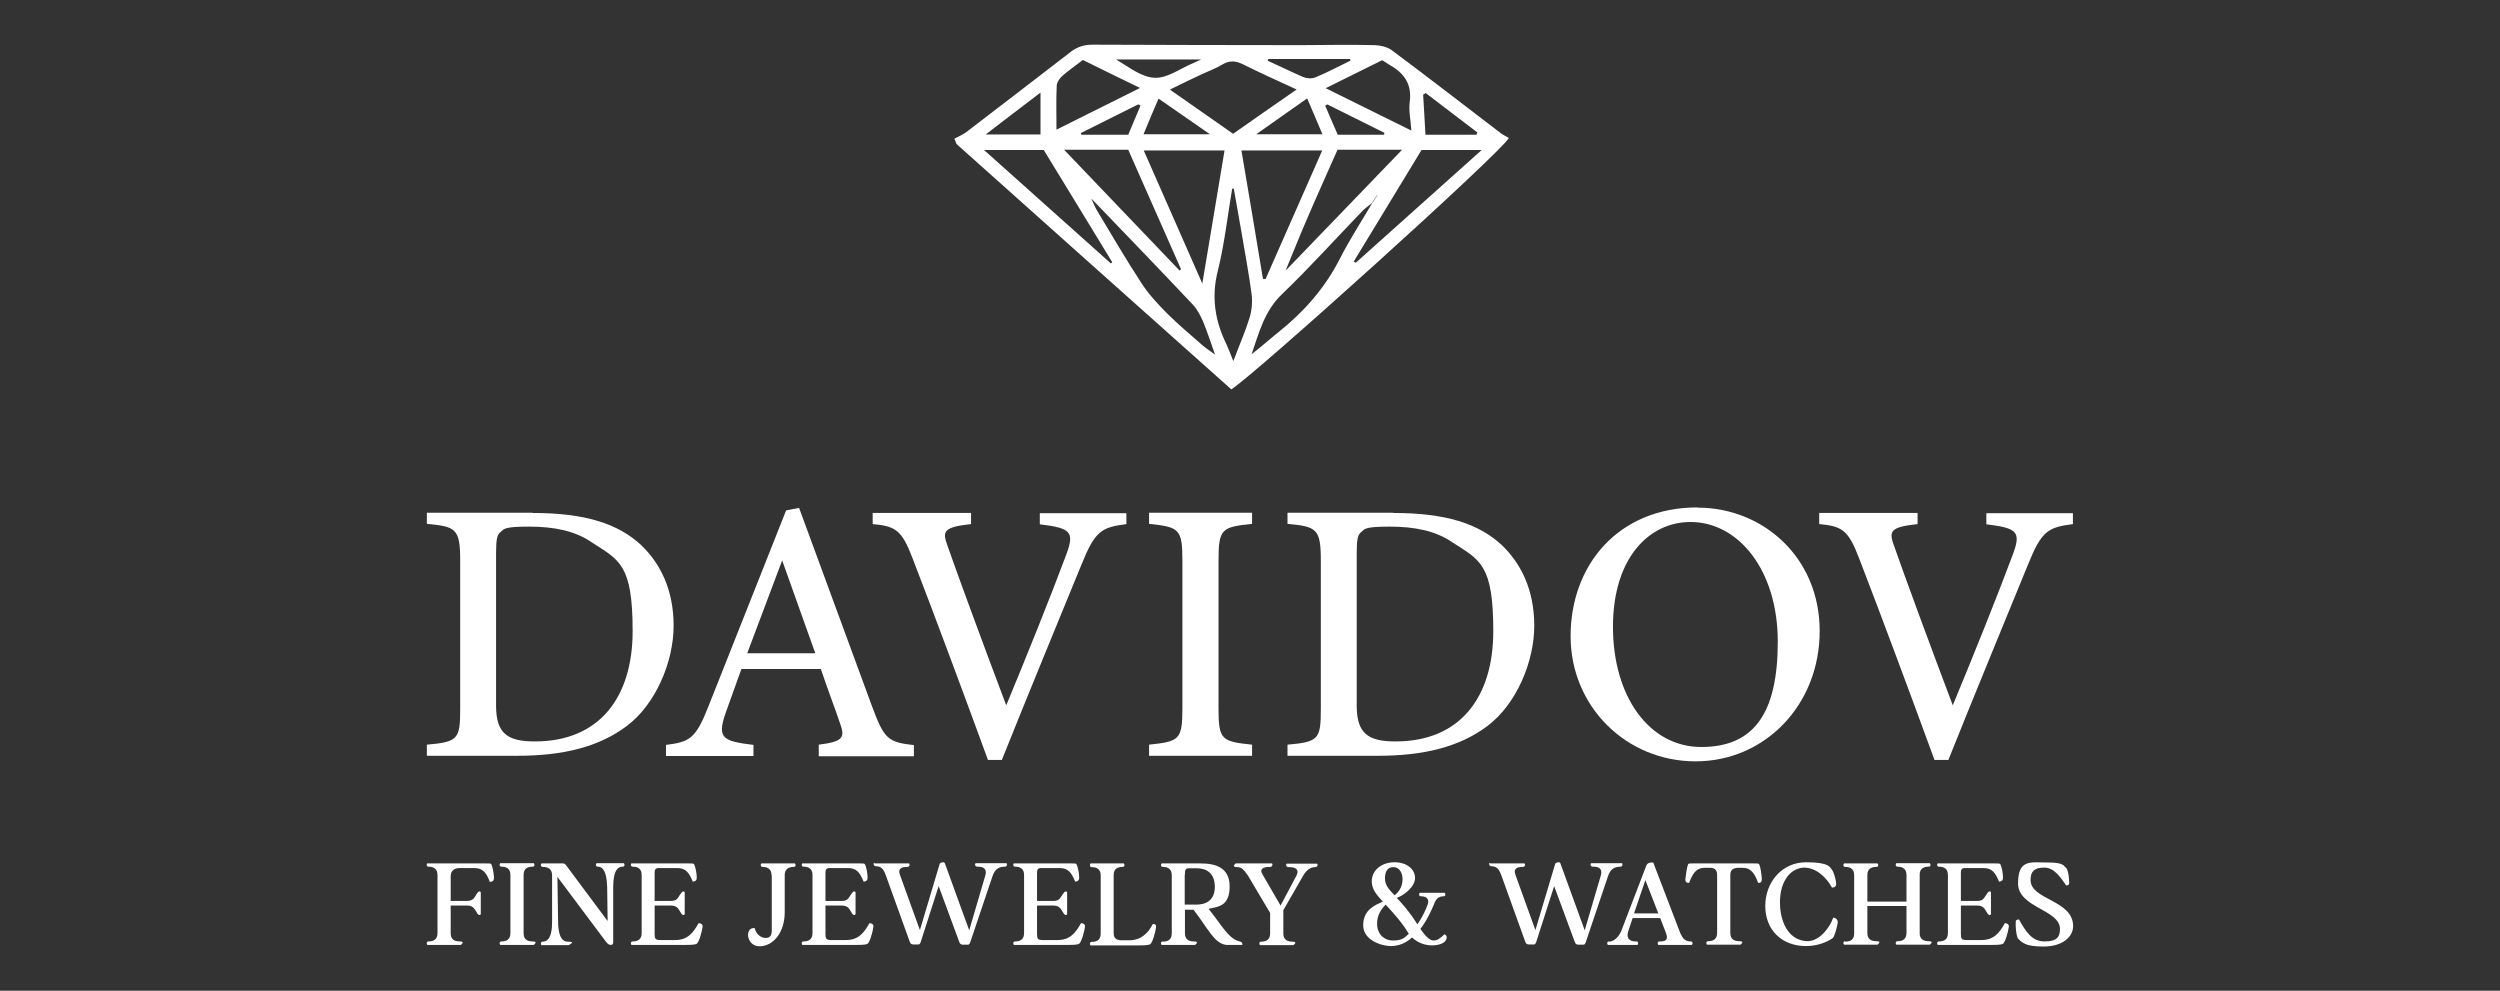
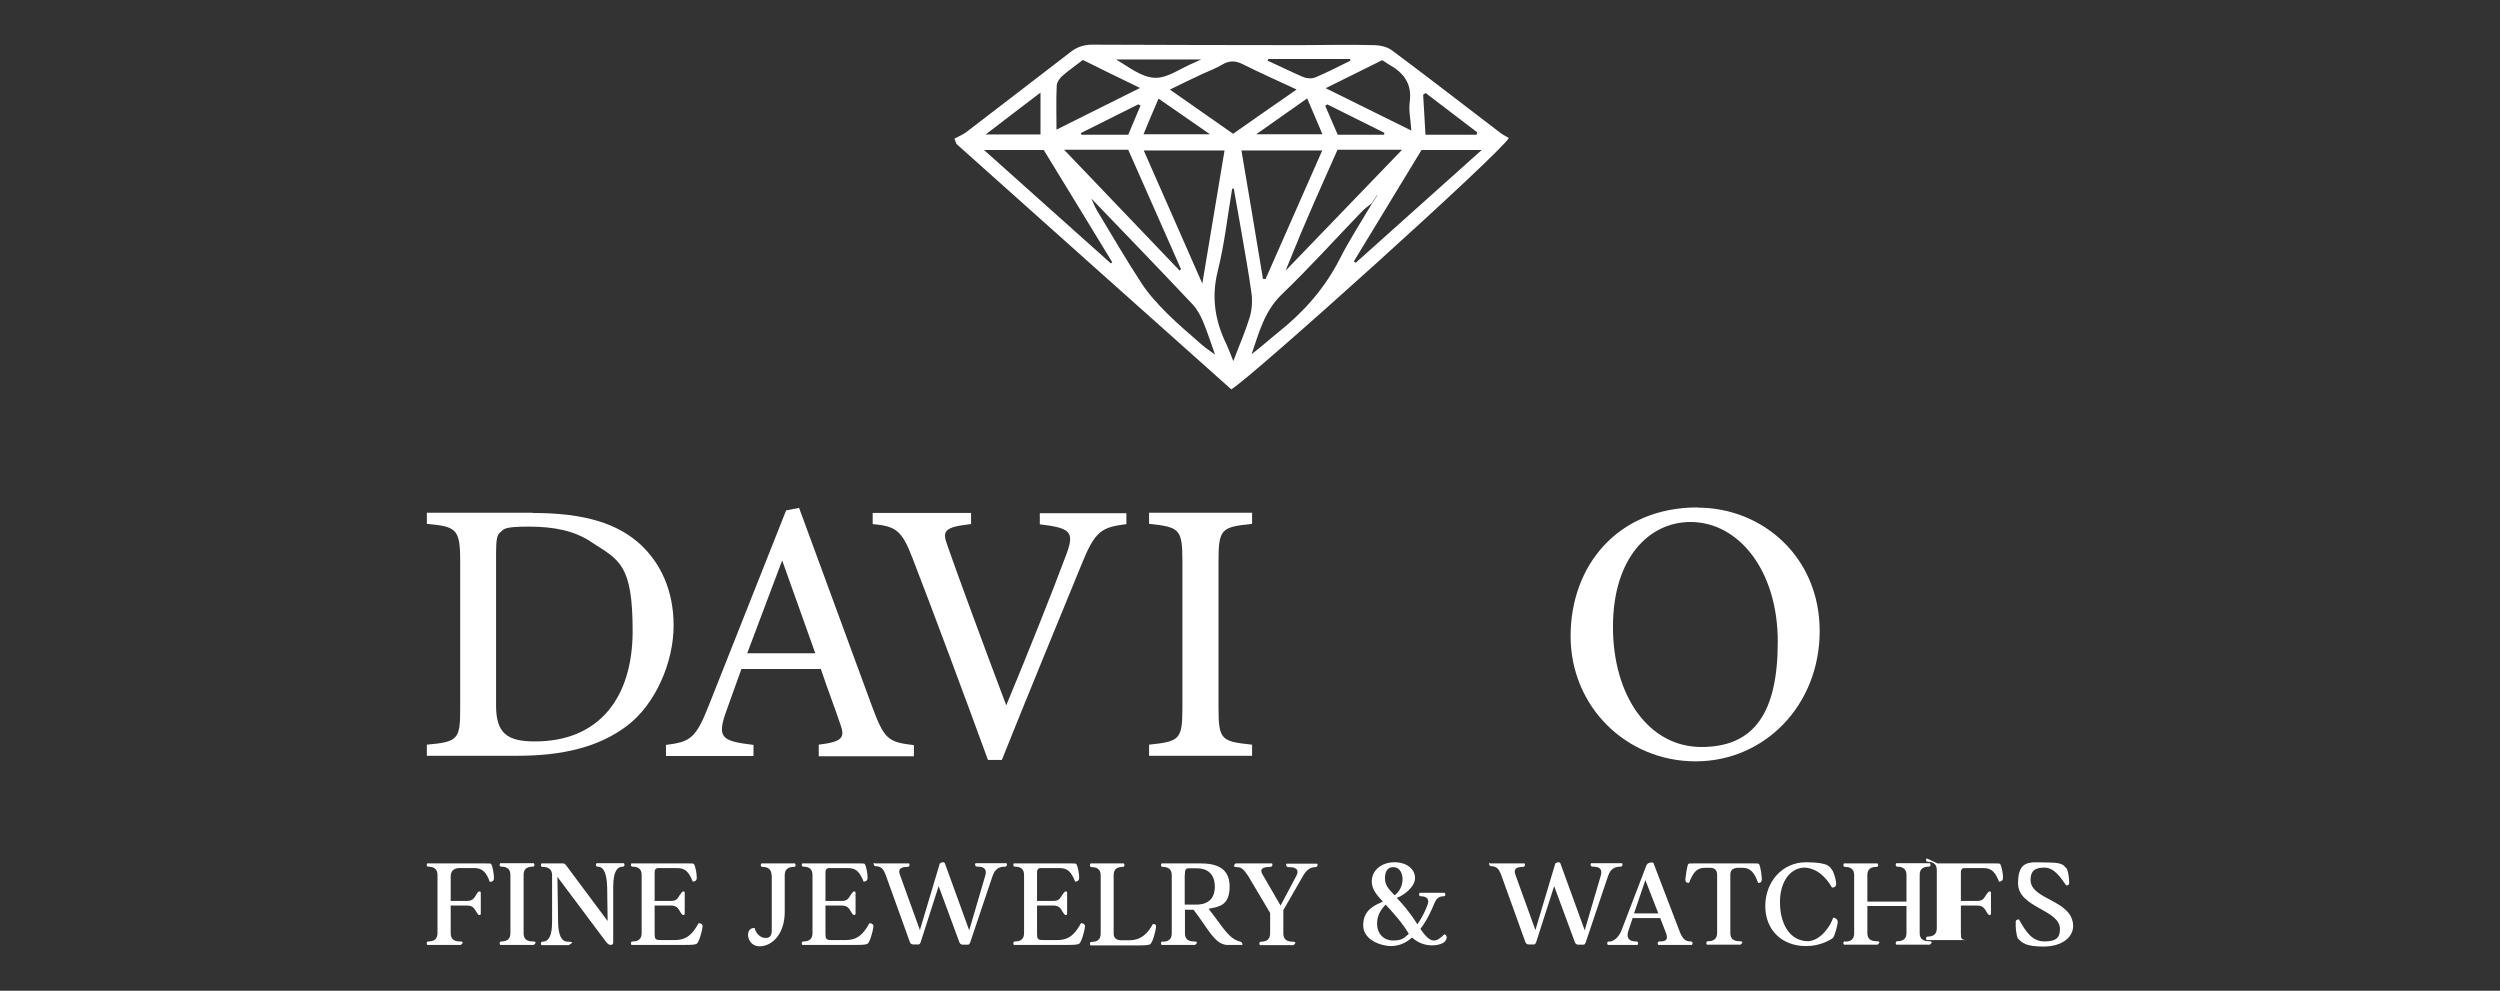
<svg xmlns="http://www.w3.org/2000/svg" id="Ebene_1" version="1.1" viewBox="0 0 1080 428">
  <rect x="0" y="0" width="1080" height="428" fill="#333333" stroke="none" />
  <defs>
    <style>
      .st0 {
        fill: #fff;
      }
    </style>
  </defs>
  <path class="st0" d="M531.8,168.1c-39.6-35.3-79.1-70.6-118.6-105.9-.3-.8-.6-1.5-.9-2.3,1.7-.9,3.6-1.7,5.1-2.8,15.1-11.6,30.3-23.2,45.3-34.8,2.8-2.1,5.7-3,9.2-3,30,.1,59.9.2,89.9.2,10.5,0,21-.3,31.5,0,2.7,0,6,.7,8.1,2.3,15.7,11.7,31.3,23.8,46.9,35.7,1.2.9,2.7,1.6,3.5,2.1-2.4,5.5-111.4,103.7-119.9,108.6ZM470,84.2c.4.4.8.8,1.3,1.2.9,1.9,1.6,3.9,2.7,5.7,6.3,10.4,12.4,21,19.1,31.2,3.1,4.8,7.1,9.1,11.2,13.2,4.8,4.8,10,9.1,15.1,13.6,1.7,1.5,3.7,2.7,5.5,4.1h0c-1.7-4.7-3.2-9.5-5.1-14.1-1.1-2.6-2.5-5.3-4.4-7.4-14.6-15.5-29.4-30.8-44.2-46.2-.4-.4-.8-.8-1.3-1.2v-.2c-.1,0,0,.2,0,.2ZM594.9,84.3c-.8,1.2-1.6,2.3-2.3,3.5-1.3,1.1-2.8,2.1-4,3.3-11.6,12-22.8,24.5-34.8,36-7.6,7.3-9.9,16.6-13.1,25.9,4.1-3.1,7.8-6.5,11.7-9.6,10.9-8.7,19.9-18.9,26.3-31.4,4.2-8.3,9.3-16.1,14-24.1.8-1.2,1.5-2.3,2.3-3.5h.2c0-.1-.2,0-.2,0ZM555.3,117c16.5-17.1,33-34.3,50.4-52.3h-27.9c-4.5,10.3-9.2,20.5-13.6,30.9-3.1,7.1-5.9,14.3-8.9,21.5h0ZM529,65h-34.9c8.5,19.3,16.6,37.8,25.3,57.5,3.3-19.9,6.4-38.4,9.6-57.5ZM571.2,65h-34.9c3.2,18.9,6.3,37.2,9.3,55.5.4,0,.7,0,1.1.1,8.1-18.4,16.2-36.7,24.5-55.6ZM560,38.6c-8.2-3.8-15.6-7.1-22.8-10.7-3.3-1.7-6-1.9-9.2,0-2.8,1.7-5.9,2.8-8.9,4.2-4.3,2-8.6,4.1-13.7,6.6,9.6,6.7,18.3,12.8,27.3,19.1,9-6.3,17.8-12.5,27.4-19.1ZM459.7,64.7c17.3,18.1,33.6,35.1,49.9,52.2.2-.2.4-.4.6-.6-7.6-17.2-15.2-34.4-22.8-51.6h-27.7ZM532.9,81.5c-.2,0-.4,0-.6,0-2,11.8-3.3,23.8-6.2,35.5-2.9,11.4-1.2,21.7,3.8,31.9.9,1.9,1.6,3.9,2.9,7.1,2.7-7.2,5.2-12.8,7-18.7,1-3.2,1.3-6.9.9-10.2-1.2-9-2.9-18-4.4-26.9-1.1-6.2-2.2-12.4-3.3-18.7ZM451,64.8h-25.9c18.8,16.8,36.8,32.9,54.8,49,.2-.2.4-.3.6-.5-9.9-16.2-19.7-32.4-29.6-48.5ZM584.9,113c.3.2.5.3.8.5,17.9-16,35.7-32,54.4-48.7h-26c-9.8,16.1-19.5,32.1-29.3,48.2ZM456.4,56c11.9-5.9,23.5-11.7,36.1-18-9.1-4.4-16.9-8.2-24.7-12.1-3.2,2.5-6.3,4.6-9,7-1.2,1.1-2.3,2.8-2.3,4.3-.3,6-.1,12-.1,18.7ZM597.1,26c-8.1,4-15.7,7.8-24.4,12.1,12.8,6.3,24.4,12.1,37,18.3-.3-4.7-1.2-8.6-.7-12.3,1.1-8-2.7-12.8-9.1-16.3-.8-.5-1.6-1.1-2.8-1.8ZM493.9,58h28.8c-8-5.6-14.9-10.3-22.2-15.4-2.4,5.5-4.4,10.3-6.5,15.4ZM564.7,42.5c-7.6,5.3-14.4,10.2-22,15.5h28.6c-2.3-5.3-4.3-10-6.6-15.5ZM637.9,58.1c.1-.3.2-.6.3-.9-7.4-5.7-14.9-11.3-22.3-17-.4.2-.7.5-1.1.7.3,5.7.7,11.3,1,17.3h22.1ZM425.8,58.1h23.7v-18.1c-8,6.1-15.4,11.7-23.7,18.1ZM547.9,25.5c-.1.2-.2.5-.3.7,5.1,2.3,10.1,4.8,15.2,7,1.6.7,3.9.9,5.5.2,5.1-2.1,10.1-4.8,15.1-7.2,0-.2-.1-.5-.2-.7h-35.3ZM518.8,25.7h-36.6c5.5,3.3,11.1,7.8,16.8,7.9,5.4.2,11-4.1,16.6-6.4.7-.3,1.4-.6,3.3-1.5ZM487.4,58.2c1.9-4.5,3.6-8.5,5.3-12.6-.3-.2-.7-.4-1-.5-8.3,4.1-16.5,8.3-24.8,12.4,0,.2.2.5.3.7h20.2ZM573.4,45.1c-.3.2-.6.4-.9.6,1.8,4.3,3.7,8.5,5.4,12.5h20c0-.3.1-.5.2-.8-8.2-4.1-16.5-8.2-24.7-12.3Z" />
  <g>
    <path class="st0" d="M230.1,221.6c22.4,0,36.9,4.5,47,14,8,7.7,13.9,19,13.9,34.7s-7.8,34-20.2,43.3c-12.2,9.2-27.8,12.9-47.4,12.9h-39v-4.8c13.6-1.2,14.4-2.4,14.4-15.7v-63.9c0-13.8-1.9-14.6-14.4-15.8v-4.8h45.7ZM214.3,304.8c0,12,4.8,15.5,16.8,15.5,27.8,0,42.2-19,42.2-47.7s-5.7-30.6-17.5-38.2c-7.3-5.1-16.5-6.9-27.3-6.9s-10.7,1-12.2,2.3c-1.5,1.1-2,3-2,9v66.1Z" />
    <path class="st0" d="M353.7,326.5v-4.8c10.4-1.3,11.5-3,9.2-9.2-2-6-5.1-14-8.3-23.5h-34.3c-2.4,6.9-4.8,13.1-7,19.5-3.5,10.4-1,11.7,12.2,13.3v4.8h-37.8v-4.8c10.2-1.3,12.8-2.5,18.4-16.8l33.5-84.5,5.6-1.1c10.2,27.7,21.3,57.9,31.5,85.7,5.3,14.2,6.8,15.5,18.1,16.8v4.8h-41.1ZM337.9,242.1c-5.1,13.5-10.4,27.5-15.1,40.1h29.4l-14.3-40.1Z" />
    <path class="st0" d="M486.7,226.4c-10.8,1.4-13.6,2.8-19.5,17.5-4.5,11-25.7,62.5-34.4,84.4h-6c-8.6-23.6-23.8-64.5-32.6-87.2-4.6-12-7.2-13.8-17.2-14.7v-4.8h42.5v4.8c-11.9,1.3-12.5,3.1-10.2,9.3,4.2,12.1,16.1,44.4,25.4,69,8.8-21.2,19.1-46.8,26-65.3,3.6-9.7,1.8-11.3-11.5-12.9v-4.8h37.4v4.8Z" />
    <path class="st0" d="M496.4,326.5v-4.8c13.1-1.4,14.4-2.1,14.4-15.8v-63.6c0-13.8-1.3-14.6-14.4-16v-4.8h44.5v4.8c-13.2,1.4-14.5,2.1-14.5,16v63.6c0,13.8,1.3,14.4,14.5,15.8v4.8h-44.5Z" />
-     <path class="st0" d="M601.9,221.6c22.4,0,36.9,4.5,47,14,8,7.7,13.9,19,13.9,34.7s-7.8,34-20.2,43.3c-12.2,9.2-27.8,12.9-47.4,12.9h-39v-4.8c13.6-1.2,14.4-2.4,14.4-15.7v-63.9c0-13.8-1.9-14.6-14.4-15.8v-4.8h45.7ZM586.1,304.8c0,12,4.8,15.5,16.8,15.5,27.8,0,42.2-19,42.2-47.7s-5.7-30.6-17.5-38.2c-7.3-5.1-16.5-6.9-27.3-6.9s-10.7,1-12.2,2.3c-1.5,1.1-2,3-2,9v66.1Z" />
    <path class="st0" d="M733.4,219.3c28,0,52.7,21.3,52.7,53.3s-23.7,56.3-53.6,56.3-54-23.6-54-54.1,20.4-55.6,54.9-55.6ZM730.3,225.5c-17.8,0-33.5,15.4-33.5,45.3s15.5,51.9,38.2,51.9,33-14.6,33-45.5-17-51.7-37.7-51.7Z" />
-     <path class="st0" d="M895.6,226.4c-10.8,1.4-13.6,2.8-19.5,17.5-4.5,11-25.7,62.5-34.4,84.4h-6c-8.6-23.6-23.8-64.5-32.6-87.2-4.6-12-7.2-13.8-17.2-14.7v-4.8h42.5v4.8c-11.9,1.3-12.5,3.1-10.2,9.3,4.2,12.1,16.1,44.4,25.4,69,8.8-21.2,19.1-46.8,26-65.3,3.6-9.7,1.8-11.3-11.5-12.9v-4.8h37.4v4.8Z" />
  </g>
  <g>
    <path class="st0" d="M184.7,373h25.3c1.5,0,2,0,2.2.3.7,1.2,1.1,4.2,1.2,5.8,0,1.2-.4,1.8-1.8,1.9-1.5-4.2-3.2-6-6.7-6h-6.5c-1.5,0-3.7.7-3.7,3.5v10.7h7.1c3.1,0,3.4-2.2,4.4-3.4.3-.5.6-.7,1-.7s.5.3.5.5v9.2c0,.2-.2.5-.5.5s-.7-.2-1-.7c-1-1.3-1.3-3.4-4.4-3.4h-7.1v12c0,2.6,1.6,3.5,3.9,3.5s.9,1.1.5,1.5h-14.5c-.4-.4-.4-1.5.5-1.5,2.4,0,3.9-1,3.9-3.6v-25.1c0-2.6-1.6-3.6-3.9-3.6-.9,0-.9-1.1-.5-1.5Z" />
    <path class="st0" d="M226.2,403.2c0,2.6,1.6,3.5,3.9,3.5s.9,1.1.5,1.5h-14.5c-.4-.4-.4-1.5.5-1.5,2.4,0,3.9-1,3.9-3.6v-25.1c0-2.6-1.5-3.6-3.9-3.6-.9,0-.9-1.1-.5-1.5h14.5c.4.4.5,1.5-.5,1.5-2.3,0-3.9.9-3.9,3.5v25.2Z" />
    <path class="st0" d="M243.1,373c.7,0,.9.2,1.3.6l18.1,24.3-.2-14.7c-.2-7.8-2.5-8.8-4-8.8h-.1c-.9,0-.9-1.1-.5-1.5h11.8c.4.4.5,1.5-.5,1.5h-.1c-1.6,0-4,1.1-4,8.8v23.9c0,.7-.3,1.1-1,1.1-1,0-1.4-.5-2.3-1.6l-20.8-27.8.3,19.2c0,2.7.3,8.8,4.1,8.8s.9,1.1.5,1.5h-11.8c-.4-.4-.4-1.5.5-1.5,4,0,4.1-6.1,4.1-8.8v-19.9c0-2.7-1.7-3.6-4.1-3.6-.9,0-.9-1.1-.5-1.5h9.1Z" />
    <path class="st0" d="M272.7,373h24.9c1.5,0,2,0,2.2.3.7,1.2,1.2,4.2,1.2,5.8,0,1.1-.4,1.6-1.7,1.8-1.7-4.1-3.1-5.9-6.8-5.9h-8.1c-1.7,0-1.6,1.4-1.6,2.7v11.5h7.1c2.9,0,2.9-1.6,4.4-3.4.3-.5.6-.7,1-.7s.5.3.5.5v9.2c0,.2-.2.5-.5.5s-.7-.2-1-.7c-1-1.3-1.3-3.4-4.4-3.4h-7.1v12.2c0,2.2.3,2.7,2.6,2.7h6.2c5.4,0,7.8-3,10.2-7.3,1,0,1.9.6,1.7,1.6-.2,1.9-1.5,6.6-2.5,7.3-.6.4-2.4.5-4.6.5s-3,0-4.5,0h-19.1c-.4-.4-.4-1.5.5-1.5,2.4,0,3.9-1,3.9-3.6v-25.1c0-2.6-1.5-3.6-3.9-3.6-.9,0-.9-1.1-.5-1.5Z" />
    <path class="st0" d="M333.3,378.1c0-2.6-1.6-3.6-3.9-3.6-.9,0-.9-1.1-.5-1.5h14.5c.4.4.5,1.5-.5,1.5-2.3,0-3.9,1-3.9,3.5v16c0,9.3-5.3,14.8-10.9,14.8s-6.5-7.9-2.4-7.9h.3c.6,2.7,2.8,4.3,4.7,4.3s2.7-1,2.7-3.3v-23.8Z" />
    <path class="st0" d="M346.5,373h24.9c1.5,0,2,0,2.2.3.7,1.2,1.2,4.2,1.2,5.8,0,1.1-.4,1.6-1.7,1.8-1.7-4.1-3.1-5.9-6.8-5.9h-8.1c-1.7,0-1.6,1.4-1.6,2.7v11.5h7.1c2.9,0,2.9-1.6,4.4-3.4.3-.5.6-.7,1-.7s.5.3.5.5v9.2c0,.2-.2.5-.5.5s-.7-.2-1-.7c-1-1.3-1.3-3.4-4.4-3.4h-7.1v12.2c0,2.2.3,2.7,2.6,2.7h6.2c5.4,0,7.8-3,10.2-7.3,1,0,1.9.6,1.7,1.6-.2,1.9-1.5,6.6-2.5,7.3-.6.4-2.4.5-4.6.5s-3,0-4.5,0h-19.1c-.4-.4-.4-1.5.5-1.5,2.4,0,3.9-1,3.9-3.6v-25.1c0-2.6-1.5-3.6-3.9-3.6-.9,0-.9-1.1-.5-1.5Z" />
    <path class="st0" d="M377.9,373h14.8c.4.4.3,1.5-.7,1.5-2,0-4.4.4-3.2,3.5l8.6,23.8,8.6-28.8c.4-.3.9-.5,1.4-.5s.7.2.8.5l10.5,28.9,6.9-23.5c.8-2.5-.1-4-3.1-4h-.3c-1,0-1.2-1.1-.7-1.5h13.3c.4.4.3,1.5-.7,1.5-2.6,0-4.3,1.1-5.3,4l-9.7,28.8c-.2.4-.4.9-.9.9h-2.3c-.8,0-1.3-.5-1.5-1.2l-8.9-24.1-7.8,24.3c-.2.4-.4.9-.9.9h-2.3c-.8,0-1.3-.5-1.5-1.2l-10.3-28.6c-1.1-3.1-2.2-3.9-4.3-4-1,0-1.2-1.1-.8-1.5Z" />
    <path class="st0" d="M437.9,373h24.9c1.5,0,2,0,2.2.3.7,1.2,1.2,4.2,1.2,5.8,0,1.1-.4,1.6-1.7,1.8-1.7-4.1-3.1-5.9-6.8-5.9h-8.1c-1.7,0-1.6,1.4-1.6,2.7v11.5h7.1c2.9,0,2.9-1.6,4.4-3.4.3-.5.6-.7,1-.7s.5.3.5.5v9.2c0,.2-.2.5-.5.5s-.7-.2-1-.7c-1-1.3-1.3-3.4-4.4-3.4h-7.1v12.2c0,2.2.3,2.7,2.6,2.7h6.2c5.4,0,7.8-3,10.2-7.3,1,0,1.9.6,1.7,1.6-.2,1.9-1.5,6.6-2.5,7.3-.6.4-2.4.5-4.6.5s-3,0-4.5,0h-19.1c-.4-.4-.4-1.5.5-1.5,2.4,0,3.9-1,3.9-3.6v-25.1c0-2.6-1.5-3.6-3.9-3.6-.9,0-.9-1.1-.5-1.5Z" />
    <path class="st0" d="M471,373h14.5c.4.4.5,1.5-.5,1.5-2.3,0-3.9.9-3.9,3.5v25.2c0,2.4,1.5,2.8,2.9,3h3.8c5,0,8.1-2.9,10.2-7,.1,0,.3,0,.5,0,.7,0,1,.5.9,1.4-.2,1.9-1.5,6.6-2.5,7.3-.6.4-2.4.5-4.6.5s-3,0-4.5,0h-16.7c-.4-.4-.4-1.5.5-1.5,2.4,0,3.9-1,3.9-3.6v-25.1c0-2.6-1.5-3.6-3.9-3.6-.9,0-.9-1.1-.5-1.5Z" />
    <path class="st0" d="M502.3,406.8c2.4,0,3.9-1,3.9-3.6v-25.1c0-2.6-1.5-3.6-3.9-3.6-.9,0-.9-1.1-.5-1.5h16.9c6,0,12.5,1.5,12.5,9.9s-4.6,8.8-9.1,9.7c6,7.5,8.5,12.8,13.4,14.1,1.1.2,1.3.9,1.2,1.5h-6.9c-5.3-.6-7.9-7.1-14.2-15.2h-3.7v10.2c0,2.6,1.6,3.5,3.9,3.5s.9,1.1.5,1.5h-14.5c-.4-.4-.4-1.5.5-1.5ZM511.8,377.8v13h5c4,0,8-1.7,8-7.7s-3.7-8-7.7-8h-3.6c-1.7,0-1.6,1.4-1.6,2.7Z" />
    <path class="st0" d="M533.8,373h15.7c.4.4.2,1.5-.8,1.5-2.8,0-4.9.7-3.2,3.4l7.7,13.3,6.8-12.8c1.4-2.5,0-3.8-3-3.8h-.4c-1,0-1.2-1.1-.8-1.5h13.2c.4.4.2,1.5-.8,1.5-2.1,0-3.8,1.2-5.3,3.8l-8.5,14.8v10.1c0,2.5,1.6,3.5,3.9,3.5s.9,1.1.5,1.5h-14.5c-.4-.4-.4-1.5.5-1.5,2.4,0,3.9-1,3.9-3.6v-8.8l-9.5-16c-1.8-2.6-2.7-3.8-4.8-3.8s-1.2-1.1-.7-1.5Z" />
    <path class="st0" d="M597.4,389.5c-2.9-3.1-4.8-5.5-4.8-8.7,0-5,4.4-8.3,9.8-8.3s8.9,3,8.9,6.8-4.8,7.5-7.9,8.6c2.4,2.5,5.6,6.1,8.9,11.4,2.3-3.2,3.8-6.7,4.5-8.7.9-2.7-1.3-3.4-2.8-3.4h-.2c-.9,0-.9-1.1-.5-1.5h10.8c.4.4.5,1.5-.5,1.5-2.3,0-3.3,1.3-4.1,3.4-1,2.4-2.9,6.8-5.9,10.7,2.5,3.6,4.2,5,5.8,5s2.8-1,4.6-2.7c.9.3,1.5,1.5.3,3-.8,1-3,1.8-5.7,1.8s-5.9-.9-8.6-3.4c-2.5,2.3-5.6,3.7-9.2,3.7s-11.9-2.3-11.9-9,5.1-8.7,8.5-10.2ZM594.9,399c0,4.4,2.9,7.3,6.9,7.3s4.9-1.2,6.8-2.9c-2.8-4.7-6.3-8.6-10-12.6-2.2,2.3-3.7,4.7-3.7,8.2ZM602.4,386.8c2.3-1.7,3.6-4.3,3.5-7.4-.2-2.8-1.6-4.8-4-4.8s-3.6,1.8-3.6,4.8,1.6,4.7,4.2,7.4Z" />
    <path class="st0" d="M643.8,373h14.8c.4.4.3,1.5-.7,1.5-2,0-4.4.4-3.2,3.5l8.6,23.8,8.6-28.8c.4-.3.9-.5,1.4-.5s.7.2.8.5l10.5,28.9,6.9-23.5c.8-2.5-.1-4-3.1-4h-.3c-1,0-1.2-1.1-.7-1.5h13.3c.4.4.3,1.5-.7,1.5-2.6,0-4.3,1.1-5.3,4l-9.7,28.8c-.2.4-.4.9-.9.9h-2.3c-.8,0-1.3-.5-1.5-1.2l-8.9-24.1-7.8,24.3c-.2.4-.4.9-.9.9h-2.3c-.8,0-1.3-.5-1.5-1.2l-10.3-28.6c-1.1-3.1-2.2-3.9-4.3-4-1,0-1.2-1.1-.8-1.5Z" />
    <path class="st0" d="M695,406.8c1.8,0,3.9-1.4,5.3-4.4l11-28.7c.4-.8,1.3-1.1,2.2-1.1s.6,0,.7,0l11.6,30.3c1.3,3,2.5,3.8,4.6,3.8,1,0,.9,1.1.5,1.5h-14.5c-.4-.4-.5-1.5.5-1.5,2,0,4-.2,2.9-3.4l-2.6-6.7h-11.9l-1.9,5.7c-.8,2.5,0,4.4,3.2,4.4h.3c1,0,.9,1.1.5,1.5h-12.8c-.4-.4-.5-1.5.5-1.5ZM705.9,394.6h10.5l-5.6-14.4-4.9,14.4Z" />
    <path class="st0" d="M728.1,379.6c.2-1.6.6-5,1.2-6.3.2-.3.7-.3,2.2-.3h26.2c1.5,0,2,0,2.2.3.7,1.2,1.1,4.7,1.2,6.3,0,1.1-.2,1.8-1.4,1.8h-.2c-1.4-3.9-3-6.5-6.6-6.5h-2.5c-1.4.2-2.9.6-2.9,3v25.2c0,2.6,1.6,3.5,3.9,3.5s.9,1.1.5,1.5h-14.5c-.4-.4-.4-1.5.5-1.5,2.4,0,3.9-1,3.9-3.6v-25.1c0-2.5-1.6-3-3-3h-2.5c-3.5,0-5.1,2.5-6.6,6.5h-.2c-1.2,0-1.5-.7-1.4-1.8Z" />
    <path class="st0" d="M791.9,396.4c.8,0,2,.7,2,1.9s-1.3,6.2-2.1,6.9c-1.2.9-5.4,3.5-11.6,3.5-10.4,0-17.6-6.9-17.6-17.3s7.3-18.9,17.6-18.9,10.3,2.2,11.3,3.4c.5.5,1.6,3.7,1.7,5.7.2,1.1-.6,1.8-1.5,1.8s-.2,0-.3,0c-2.5-4.5-6.8-8.6-12.2-8.6-6.6.4-10.8,7.3-10.2,16.7.4,7.3,3.9,15.1,12.2,15.1,5.6-.4,9.7-6.9,10.7-10.1Z" />
    <path class="st0" d="M797.1,406.8c2.4,0,3.9-1,3.9-3.6v-25.1c0-2.6-1.5-3.6-3.9-3.6-.9,0-.9-1.1-.5-1.5h14.5c.4.4.5,1.5-.5,1.5-2.3,0-3.9.9-3.9,3.5v11.5h16.9v-11.5c0-2.6-1.6-3.6-3.9-3.6-.9,0-.9-1.1-.5-1.5h14.5c.4.4.5,1.5-.5,1.5-2.3,0-3.9.9-3.9,3.5v25.2c0,2.6,1.6,3.5,3.9,3.5s.9,1.1.5,1.5h-14.5c-.4-.4-.4-1.5.5-1.5,2.4,0,3.9-1,3.9-3.6v-11.6h-16.9v11.7c0,2.6,1.6,3.5,3.9,3.5s.9,1.1.5,1.5h-14.5c-.4-.4-.4-1.5.5-1.5Z" />
-     <path class="st0" d="M837,373h24.9c1.5,0,2,0,2.2.3.7,1.2,1.2,4.2,1.2,5.8,0,1.1-.4,1.6-1.7,1.8-1.7-4.1-3.1-5.9-6.8-5.9h-8.1c-1.7,0-1.6,1.4-1.6,2.7v11.5h7.1c2.9,0,2.9-1.6,4.4-3.4.3-.5.6-.7,1-.7s.5.3.5.5v9.2c0,.2-.2.5-.5.5s-.7-.2-1-.7c-1-1.3-1.3-3.4-4.4-3.4h-7.1v12.2c0,2.2.3,2.7,2.6,2.7h6.2c5.4,0,7.8-3,10.2-7.3,1,0,1.9.6,1.7,1.6-.2,1.9-1.5,6.6-2.5,7.3-.6.4-2.4.5-4.6.5s-3,0-4.5,0h-19.1c-.4-.4-.4-1.5.5-1.5,2.4,0,3.9-1,3.9-3.6v-25.1c0-2.6-1.5-3.6-3.9-3.6-.9,0-.9-1.1-.5-1.5Z" />
+     <path class="st0" d="M837,373h24.9c1.5,0,2,0,2.2.3.7,1.2,1.2,4.2,1.2,5.8,0,1.1-.4,1.6-1.7,1.8-1.7-4.1-3.1-5.9-6.8-5.9h-8.1c-1.7,0-1.6,1.4-1.6,2.7v11.5h7.1c2.9,0,2.9-1.6,4.4-3.4.3-.5.6-.7,1-.7s.5.3.5.5v9.2c0,.2-.2.5-.5.5s-.7-.2-1-.7c-1-1.3-1.3-3.4-4.4-3.4h-7.1v12.2c0,2.2.3,2.7,2.6,2.7h6.2s-3,0-4.5,0h-19.1c-.4-.4-.4-1.5.5-1.5,2.4,0,3.9-1,3.9-3.6v-25.1c0-2.6-1.5-3.6-3.9-3.6-.9,0-.9-1.1-.5-1.5Z" />
    <path class="st0" d="M892.6,374.9c1,1.3,1.3,5.1,1.3,6.6,0,.8-.6,1-1.3,1-2.5-3.5-5.1-7.7-9.5-7.7s-5.9,1.8-5.9,5.3c0,8.8,18.2,8.5,18.4,19.9,0,4.9-4.8,8.9-12.8,8.9s-9.2-1.7-11.1-3.5c-.8-2-1-4.8-.9-7.3,0-.7.8-.9,1.4-.9,2.8,5,5.5,9.5,11,9.5s6.7-2,6.7-5.4c0-8.4-18.1-9.1-18.1-19.7s5.5-9,12.7-9,6.9,1.4,8.1,2.4Z" />
  </g>
</svg>